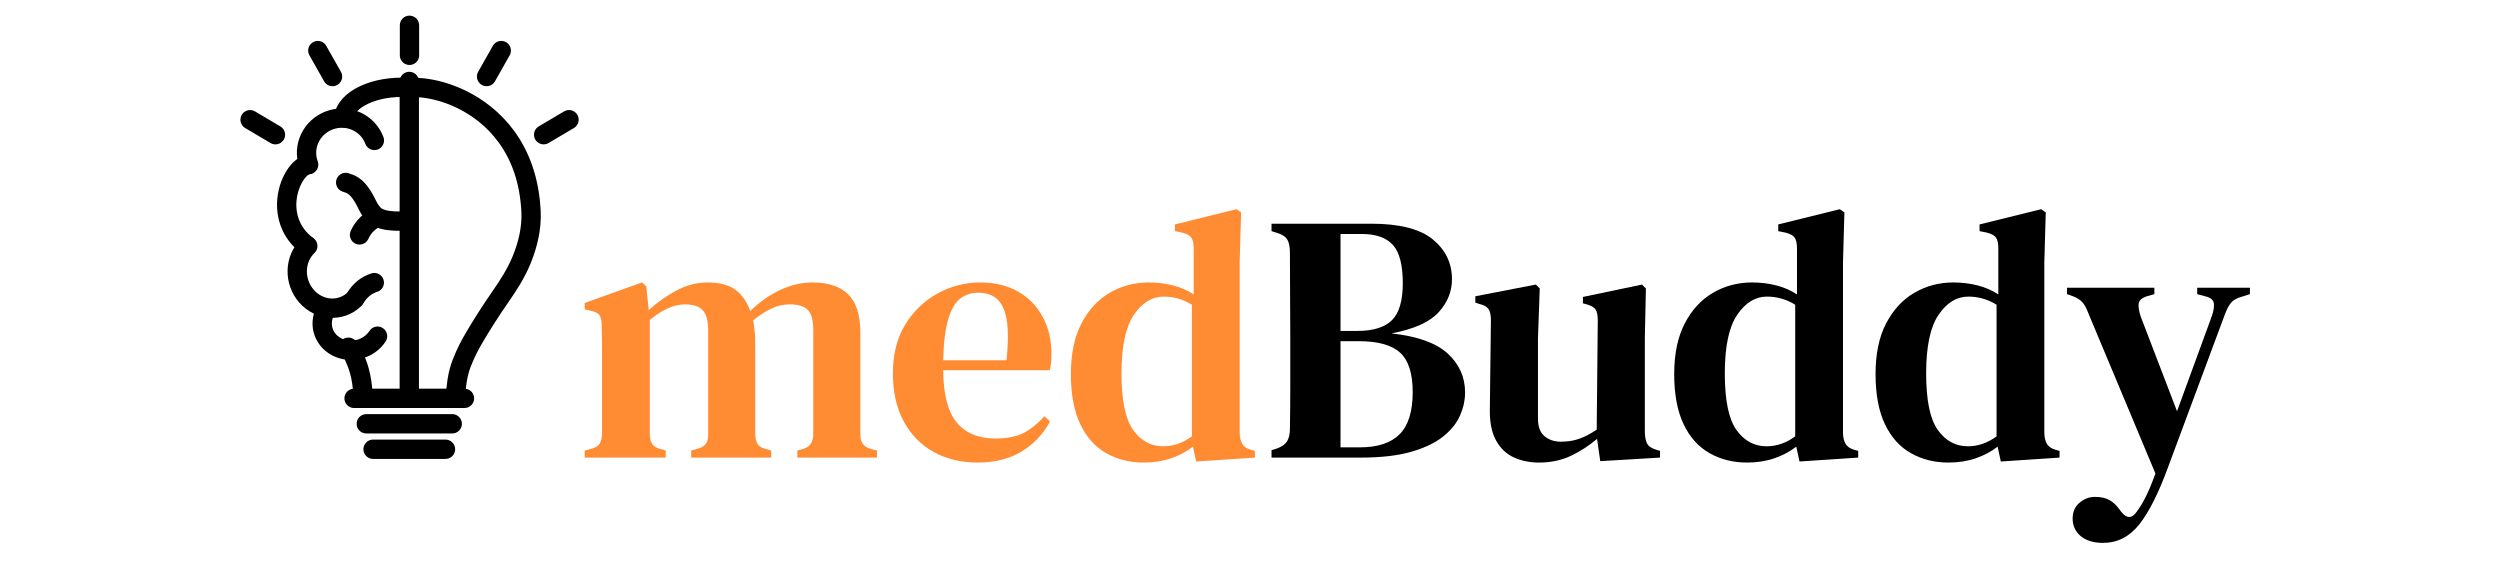
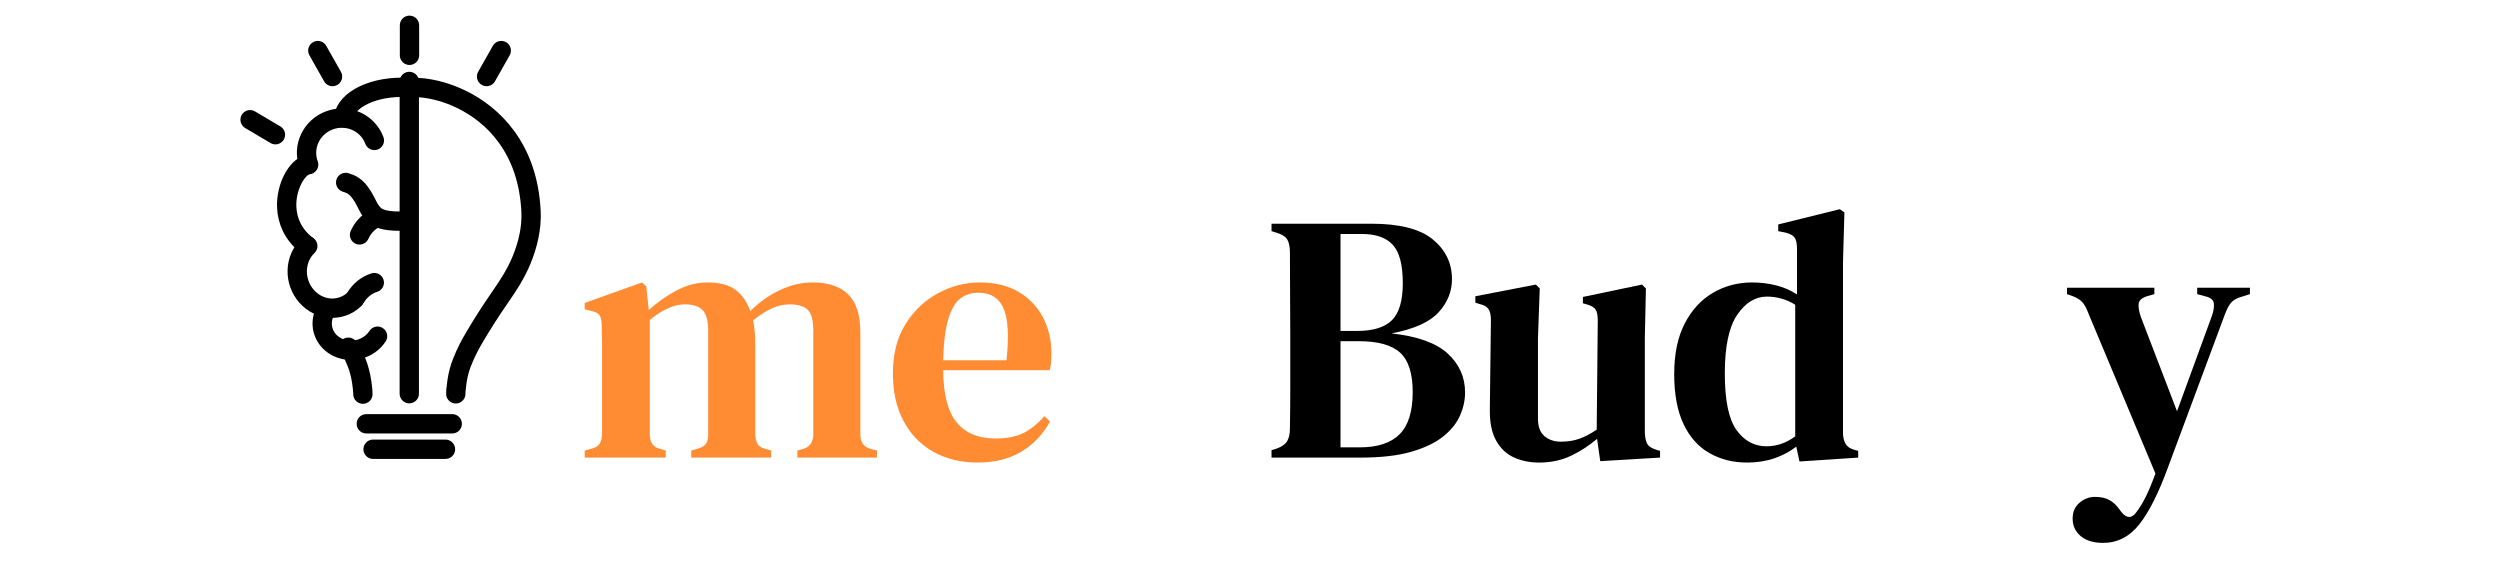
<svg xmlns="http://www.w3.org/2000/svg" height="100%" stroke-miterlimit="10" style="fill-rule:nonzero;clip-rule:evenodd;stroke-linecap:round;stroke-linejoin:round;" version="1.1" viewBox="0 0 220 50" width="100%" xml:space="preserve">
  <defs />
  <g id="Ebene-1">
    <g opacity="1">
      <g opacity="1">
        <path d="M51.453 40.269L51.453 39.647L52.138 39.46C52.47 39.356 52.688 39.205 52.792 39.008C52.896 38.811 52.958 38.546 52.979 38.214L52.979 32.049C52.979 31.364 52.979 30.782 52.979 30.305C52.979 29.827 52.968 29.267 52.948 28.623C52.948 28.27 52.896 27.995 52.792 27.798C52.688 27.601 52.46 27.461 52.107 27.378L51.453 27.222L51.453 26.662L56.498 24.856L56.871 25.198L57.089 27.284C57.816 26.62 58.625 26.049 59.518 25.572C60.411 25.094 61.324 24.856 62.258 24.856C63.296 24.856 64.106 25.063 64.687 25.478C65.268 25.893 65.715 26.527 66.026 27.378C66.815 26.589 67.687 25.971 68.642 25.525C69.597 25.079 70.541 24.856 71.475 24.856C72.887 24.856 73.946 25.209 74.651 25.914C75.357 26.62 75.71 27.731 75.71 29.246L75.71 38.245C75.71 38.91 76.001 39.325 76.582 39.491L77.174 39.647L77.174 40.269L70.168 40.269L70.168 39.647L70.728 39.491C71.288 39.304 71.569 38.879 71.569 38.214L71.569 29.09C71.569 28.198 71.408 27.591 71.086 27.269C70.764 26.947 70.24 26.786 69.514 26.786C68.953 26.786 68.424 26.9 67.925 27.129C67.427 27.357 66.877 27.71 66.275 28.187C66.4 28.81 66.462 29.526 66.462 30.336L66.462 38.245C66.483 38.598 66.55 38.873 66.664 39.071C66.778 39.268 67.002 39.408 67.334 39.491L67.863 39.647L67.863 40.269L60.826 40.269L60.826 39.647L61.48 39.46C61.812 39.356 62.035 39.205 62.149 39.008C62.263 38.811 62.321 38.546 62.321 38.214L62.321 29.122C62.321 28.27 62.165 27.668 61.853 27.316C61.542 26.963 61.013 26.786 60.265 26.786C59.31 26.786 58.283 27.243 57.183 28.156L57.183 38.245C57.183 38.93 57.473 39.346 58.054 39.491L58.584 39.647L58.584 40.269L51.453 40.269Z" fill="#ff8b33" fill-rule="nonzero" opacity="1" stroke="none" />
        <path d="M86.235 24.856C87.543 24.856 88.664 25.125 89.598 25.665C90.532 26.205 91.254 26.947 91.762 27.892C92.271 28.836 92.525 29.921 92.525 31.146C92.525 31.416 92.515 31.67 92.494 31.909C92.473 32.147 92.432 32.37 92.37 32.578L82.997 32.578C83.017 34.716 83.417 36.252 84.196 37.187C84.974 38.121 86.111 38.588 87.605 38.588C88.643 38.588 89.484 38.417 90.127 38.074C90.771 37.731 91.363 37.249 91.903 36.626L92.401 37.093C91.778 38.235 90.932 39.122 89.863 39.755C88.794 40.389 87.522 40.705 86.048 40.705C84.574 40.705 83.277 40.394 82.156 39.771C81.035 39.148 80.158 38.251 79.525 37.078C78.892 35.905 78.575 34.498 78.575 32.858C78.575 31.156 78.944 29.713 79.68 28.53C80.417 27.347 81.372 26.439 82.545 25.805C83.718 25.172 84.948 24.856 86.235 24.856ZM86.079 25.759C85.478 25.759 84.953 25.93 84.507 26.272C84.061 26.615 83.708 27.217 83.448 28.078C83.189 28.94 83.038 30.149 82.997 31.706L88.571 31.706C88.799 29.609 88.716 28.094 88.322 27.16C87.927 26.226 87.18 25.759 86.079 25.759Z" fill="#ff8b33" fill-rule="nonzero" opacity="1" stroke="none" />
-         <path d="M100.652 40.705C99.428 40.705 98.328 40.43 97.352 39.88C96.376 39.33 95.613 38.479 95.063 37.327C94.513 36.175 94.238 34.706 94.238 32.92C94.238 31.135 94.549 29.646 95.172 28.452C95.795 27.259 96.625 26.361 97.663 25.759C98.701 25.157 99.843 24.856 101.088 24.856C101.836 24.856 102.552 24.944 103.237 25.12C103.922 25.297 104.524 25.561 105.043 25.914L105.043 21.866C105.043 21.43 104.976 21.114 104.841 20.916C104.706 20.719 104.431 20.569 104.015 20.465L103.393 20.34L103.393 19.749L108.811 18.41L109.216 18.69L109.091 23.081L109.091 38.059C109.091 38.453 109.164 38.78 109.309 39.039C109.454 39.299 109.714 39.48 110.088 39.584L110.43 39.678L110.43 40.269L105.261 40.612L104.981 39.304C104.42 39.74 103.777 40.083 103.05 40.332C102.324 40.581 101.524 40.705 100.652 40.705ZM102.365 39.273C103.258 39.273 104.099 38.982 104.887 38.401L104.887 26.817C104.119 26.34 103.289 26.101 102.396 26.101C101.379 26.101 100.507 26.636 99.781 27.705C99.054 28.774 98.691 30.492 98.691 32.858C98.691 35.225 99.033 36.886 99.718 37.84C100.403 38.795 101.286 39.273 102.365 39.273Z" fill="#ff8b33" fill-rule="nonzero" opacity="1" stroke="none" />
        <path d="M111.894 40.269L111.894 39.615L112.392 39.46C112.828 39.294 113.124 39.076 113.279 38.806C113.435 38.536 113.513 38.173 113.513 37.716C113.534 36.533 113.544 35.344 113.544 34.151C113.544 32.957 113.544 31.758 113.544 30.554L113.544 29.433C113.544 28.229 113.539 27.03 113.528 25.836C113.518 24.643 113.513 23.444 113.513 22.24C113.513 21.742 113.44 21.363 113.295 21.103C113.15 20.844 112.849 20.641 112.392 20.496L111.894 20.34L111.894 19.686L120.675 19.686C123.166 19.686 124.972 20.148 126.093 21.072C127.214 21.996 127.774 23.164 127.774 24.575C127.774 25.655 127.38 26.625 126.591 27.487C125.802 28.348 124.422 28.966 122.45 29.34C124.733 29.589 126.384 30.18 127.401 31.114C128.418 32.049 128.927 33.19 128.927 34.54C128.927 35.204 128.781 35.874 128.491 36.548C128.2 37.223 127.707 37.84 127.012 38.401C126.316 38.962 125.377 39.413 124.194 39.755C123.01 40.098 121.516 40.269 119.71 40.269L111.894 40.269ZM117.966 29.122L119.429 29.122C120.841 29.122 121.863 28.805 122.496 28.172C123.13 27.539 123.446 26.454 123.446 24.918C123.446 23.319 123.156 22.198 122.574 21.555C121.993 20.911 121.08 20.59 119.834 20.59L117.966 20.59L117.966 29.122ZM117.966 39.366L119.678 39.366C121.235 39.366 122.398 38.982 123.166 38.214C123.934 37.446 124.318 36.211 124.318 34.509C124.318 32.869 123.95 31.711 123.213 31.037C122.476 30.362 121.266 30.025 119.585 30.025L117.966 30.025L117.966 39.366Z" fill="#000000" fill-rule="nonzero" opacity="1" stroke="none" />
        <path d="M135.435 40.705C134.625 40.705 133.888 40.555 133.224 40.254C132.56 39.953 132.035 39.455 131.651 38.759C131.267 38.064 131.086 37.145 131.106 36.003L131.2 28.187C131.2 27.731 131.127 27.399 130.982 27.191C130.836 26.983 130.577 26.838 130.203 26.755L129.83 26.631L129.83 26.07L135.154 25.042L135.497 25.385L135.341 29.776L135.341 36.844C135.341 37.55 135.533 38.064 135.917 38.385C136.301 38.707 136.784 38.868 137.365 38.868C137.967 38.868 138.512 38.78 139 38.603C139.488 38.427 139.991 38.162 140.51 37.809L140.604 28.219C140.604 27.741 140.536 27.409 140.401 27.222C140.266 27.035 140.012 26.89 139.638 26.786L139.296 26.693L139.296 26.132L144.496 25.042L144.839 25.385L144.745 29.776L144.745 37.934C144.745 38.37 144.802 38.718 144.916 38.977C145.031 39.237 145.285 39.429 145.679 39.553L146.084 39.678L146.084 40.269L140.822 40.581L140.541 38.619C139.836 39.221 139.068 39.719 138.237 40.114C137.407 40.508 136.473 40.705 135.435 40.705Z" fill="#000000" fill-rule="nonzero" opacity="1" stroke="none" />
        <path d="M153.744 40.705C152.52 40.705 151.419 40.43 150.444 39.88C149.468 39.33 148.705 38.479 148.155 37.327C147.605 36.175 147.33 34.706 147.33 32.92C147.33 31.135 147.641 29.646 148.264 28.452C148.887 27.259 149.717 26.361 150.755 25.759C151.793 25.157 152.935 24.856 154.18 24.856C154.928 24.856 155.644 24.944 156.329 25.12C157.014 25.297 157.616 25.561 158.135 25.914L158.135 21.866C158.135 21.43 158.067 21.114 157.933 20.916C157.798 20.719 157.523 20.569 157.107 20.465L156.485 20.34L156.485 19.749L161.903 18.41L162.308 18.69L162.183 23.081L162.183 38.059C162.183 38.453 162.256 38.78 162.401 39.039C162.546 39.299 162.806 39.48 163.179 39.584L163.522 39.678L163.522 40.269L158.353 40.612L158.073 39.304C157.512 39.74 156.869 40.083 156.142 40.332C155.415 40.581 154.616 40.705 153.744 40.705ZM155.457 39.273C156.35 39.273 157.19 38.982 157.979 38.401L157.979 26.817C157.211 26.34 156.381 26.101 155.488 26.101C154.471 26.101 153.599 26.636 152.872 27.705C152.146 28.774 151.783 30.492 151.783 32.858C151.783 35.225 152.125 36.886 152.81 37.84C153.495 38.795 154.378 39.273 155.457 39.273Z" fill="#000000" fill-rule="nonzero" opacity="1" stroke="none" />
-         <path d="M171.462 40.705C170.238 40.705 169.137 40.43 168.162 39.88C167.186 39.33 166.423 38.479 165.873 37.327C165.323 36.175 165.048 34.706 165.048 32.92C165.048 31.135 165.359 29.646 165.982 28.452C166.605 27.259 167.435 26.361 168.473 25.759C169.511 25.157 170.653 24.856 171.898 24.856C172.646 24.856 173.362 24.944 174.047 25.12C174.732 25.297 175.334 25.561 175.853 25.914L175.853 21.866C175.853 21.43 175.786 21.114 175.651 20.916C175.516 20.719 175.241 20.569 174.825 20.465L174.203 20.34L174.203 19.749L179.621 18.41L180.026 18.69L179.901 23.081L179.901 38.059C179.901 38.453 179.974 38.78 180.119 39.039C180.264 39.299 180.524 39.48 180.898 39.584L181.24 39.678L181.24 40.269L176.071 40.612L175.791 39.304C175.23 39.74 174.587 40.083 173.86 40.332C173.134 40.581 172.334 40.705 171.462 40.705ZM173.175 39.273C174.068 39.273 174.908 38.982 175.697 38.401L175.697 26.817C174.929 26.34 174.099 26.101 173.206 26.101C172.189 26.101 171.317 26.636 170.591 27.705C169.864 28.774 169.501 30.492 169.501 32.858C169.501 35.225 169.843 36.886 170.528 37.84C171.213 38.795 172.096 39.273 173.175 39.273Z" fill="#000000" fill-rule="nonzero" opacity="1" stroke="none" />
        <path d="M185.07 47.774C184.24 47.774 183.586 47.577 183.108 47.182C182.631 46.788 182.392 46.269 182.392 45.625C182.392 45.044 182.595 44.582 182.999 44.239C183.404 43.897 183.856 43.726 184.354 43.726C184.873 43.726 185.298 43.819 185.631 44.006C185.963 44.193 186.253 44.463 186.503 44.816L186.689 45.065C187.167 45.646 187.613 45.636 188.028 45.034C188.298 44.681 188.563 44.245 188.822 43.726C189.082 43.207 189.367 42.522 189.679 41.671L183.762 27.534C183.617 27.139 183.451 26.833 183.264 26.615C183.077 26.397 182.797 26.215 182.423 26.07L181.894 25.883L181.894 25.323L189.585 25.323L189.585 25.883L188.931 26.07C188.475 26.215 188.231 26.439 188.2 26.739C188.168 27.041 188.236 27.43 188.402 27.907L191.578 36.19L194.63 27.845C194.796 27.388 194.858 27.004 194.817 26.693C194.775 26.381 194.516 26.174 194.038 26.07L193.353 25.883L193.353 25.323L197.993 25.323L197.993 25.883L197.308 26.101C196.851 26.226 196.524 26.407 196.327 26.646C196.13 26.885 195.948 27.233 195.782 27.689L190.8 41.079C189.969 43.362 189.123 45.049 188.262 46.139C187.4 47.229 186.336 47.774 185.07 47.774Z" fill="#000000" fill-rule="nonzero" opacity="1" stroke="none" />
      </g>
      <g opacity="1">
        <path d="M35.867 7.701C35.867 7.701 38.004 7.457 40.665 8.772C43.326 10.087 46.468 12.973 46.732 18.636C46.798 20.064 46.453 21.536 45.896 22.887C45.409 24.071 44.72 25.131 44.083 26.045C43.14 27.4 42.377 28.621 41.813 29.575C41.364 30.332 41.039 30.926 40.629 31.962C40.482 32.334 40.311 32.925 40.219 33.547C40.111 34.283 40.103 34.56 40.109 34.657" fill="none" opacity="1" stroke="#000000" stroke-linecap="butt" stroke-linejoin="miter" stroke-width="1.7" />
        <path d="M36.017 7.168L36.017 34.644" fill="none" opacity="1" stroke="#000000" stroke-linecap="butt" stroke-linejoin="miter" stroke-width="1.7" />
-         <path d="M40.872 35.055L31.159 35.055" fill="none" opacity="1" stroke="#000000" stroke-linecap="butt" stroke-linejoin="miter" stroke-width="1.7" />
        <path d="M32.945 12.358C32.362 10.793 30.594 10 28.998 10.587C27.401 11.175 26.579 12.919 27.162 14.485" fill="none" opacity="1" stroke="#000000" stroke-linecap="round" stroke-linejoin="miter" stroke-width="1.7" />
        <path d="M27.087 21.648C25.892 22.791 25.84 24.767 26.972 26.062C28.104 27.358 29.991 27.481 31.186 26.338" fill="none" opacity="1" stroke="#000000" stroke-linecap="round" stroke-linejoin="miter" stroke-width="1.7" />
        <path d="M35.9 7.697C32.967 7.533 30.429 8.726 30.231 10.364" fill="none" opacity="1" stroke="#000000" stroke-linecap="round" stroke-linejoin="miter" stroke-width="1.7" />
        <path d="M33.093 19.174C32.71 19.353 32.381 19.608 32.116 19.917C31.922 20.143 31.762 20.397 31.639 20.671" fill="none" opacity="1" stroke="#000000" stroke-linecap="round" stroke-linejoin="miter" stroke-width="1.7" />
        <path d="M27.07 14.5C26.18 14.674 25.146 16.385 25.232 18.253C25.285 19.399 25.759 20.604 26.947 21.55" fill="none" opacity="1" stroke="#000000" stroke-linecap="round" stroke-linejoin="miter" stroke-width="1.7" />
        <path d="M32.938 24.869C32.241 25.088 31.678 25.559 31.309 26.162" fill="none" opacity="1" stroke="#000000" stroke-linecap="round" stroke-linejoin="miter" stroke-width="1.7" />
        <path d="M28.748 27.166C27.981 28.342 28.362 29.838 29.599 30.506C30.835 31.174 32.458 30.762 33.224 29.585" fill="none" opacity="1" stroke="#000000" stroke-linecap="round" stroke-linejoin="miter" stroke-width="1.7" />
        <path d="M39.797 37.294L32.235 37.294" fill="none" opacity="1" stroke="#000000" stroke-linecap="round" stroke-linejoin="miter" stroke-width="1.7" />
        <path d="M39.202 39.534L32.83 39.534" fill="none" opacity="1" stroke="#000000" stroke-linecap="round" stroke-linejoin="miter" stroke-width="1.7" />
        <path d="M36.035 2.226L36.035 4.867" fill="none" opacity="1" stroke="#000000" stroke-linecap="round" stroke-linejoin="miter" stroke-width="1.7" />
        <path d="M44.111 4.45L42.819 6.734" fill="none" opacity="1" stroke="#000000" stroke-linecap="round" stroke-linejoin="miter" stroke-width="1.7" />
-         <path d="M50.073 10.534L47.841 11.854" fill="none" opacity="1" stroke="#000000" stroke-linecap="round" stroke-linejoin="miter" stroke-width="1.7" />
        <path d="M30.84 30.699C31.028 31.07 31.21 31.475 31.414 31.99C31.561 32.362 31.732 32.953 31.824 33.575C31.932 34.311 31.94 34.588 31.934 34.684" fill="none" opacity="1" stroke="#000000" stroke-linecap="butt" stroke-linejoin="miter" stroke-width="1.7" />
        <path d="M30.655 30.556C30.68 30.604 30.704 30.651 30.729 30.699" fill="none" opacity="1" stroke="#000000" stroke-linecap="butt" stroke-linejoin="miter" stroke-width="1.7" />
        <path d="M27.969 4.451L29.261 6.736" fill="none" opacity="1" stroke="#000000" stroke-linecap="round" stroke-linejoin="miter" stroke-width="1.7" />
        <path d="M22.007 10.535L24.238 11.855" fill="none" opacity="1" stroke="#000000" stroke-linecap="round" stroke-linejoin="miter" stroke-width="1.7" />
        <path d="M35.899 19.406C35.899 19.406 33.658 19.709 32.873 18.851C32.367 18.3 32.354 17.968 31.853 17.18C31.327 16.353 30.852 16.186 30.419 16.057" fill="none" opacity="1" stroke="#000000" stroke-linecap="round" stroke-linejoin="miter" stroke-width="1.7" />
      </g>
    </g>
  </g>
</svg>